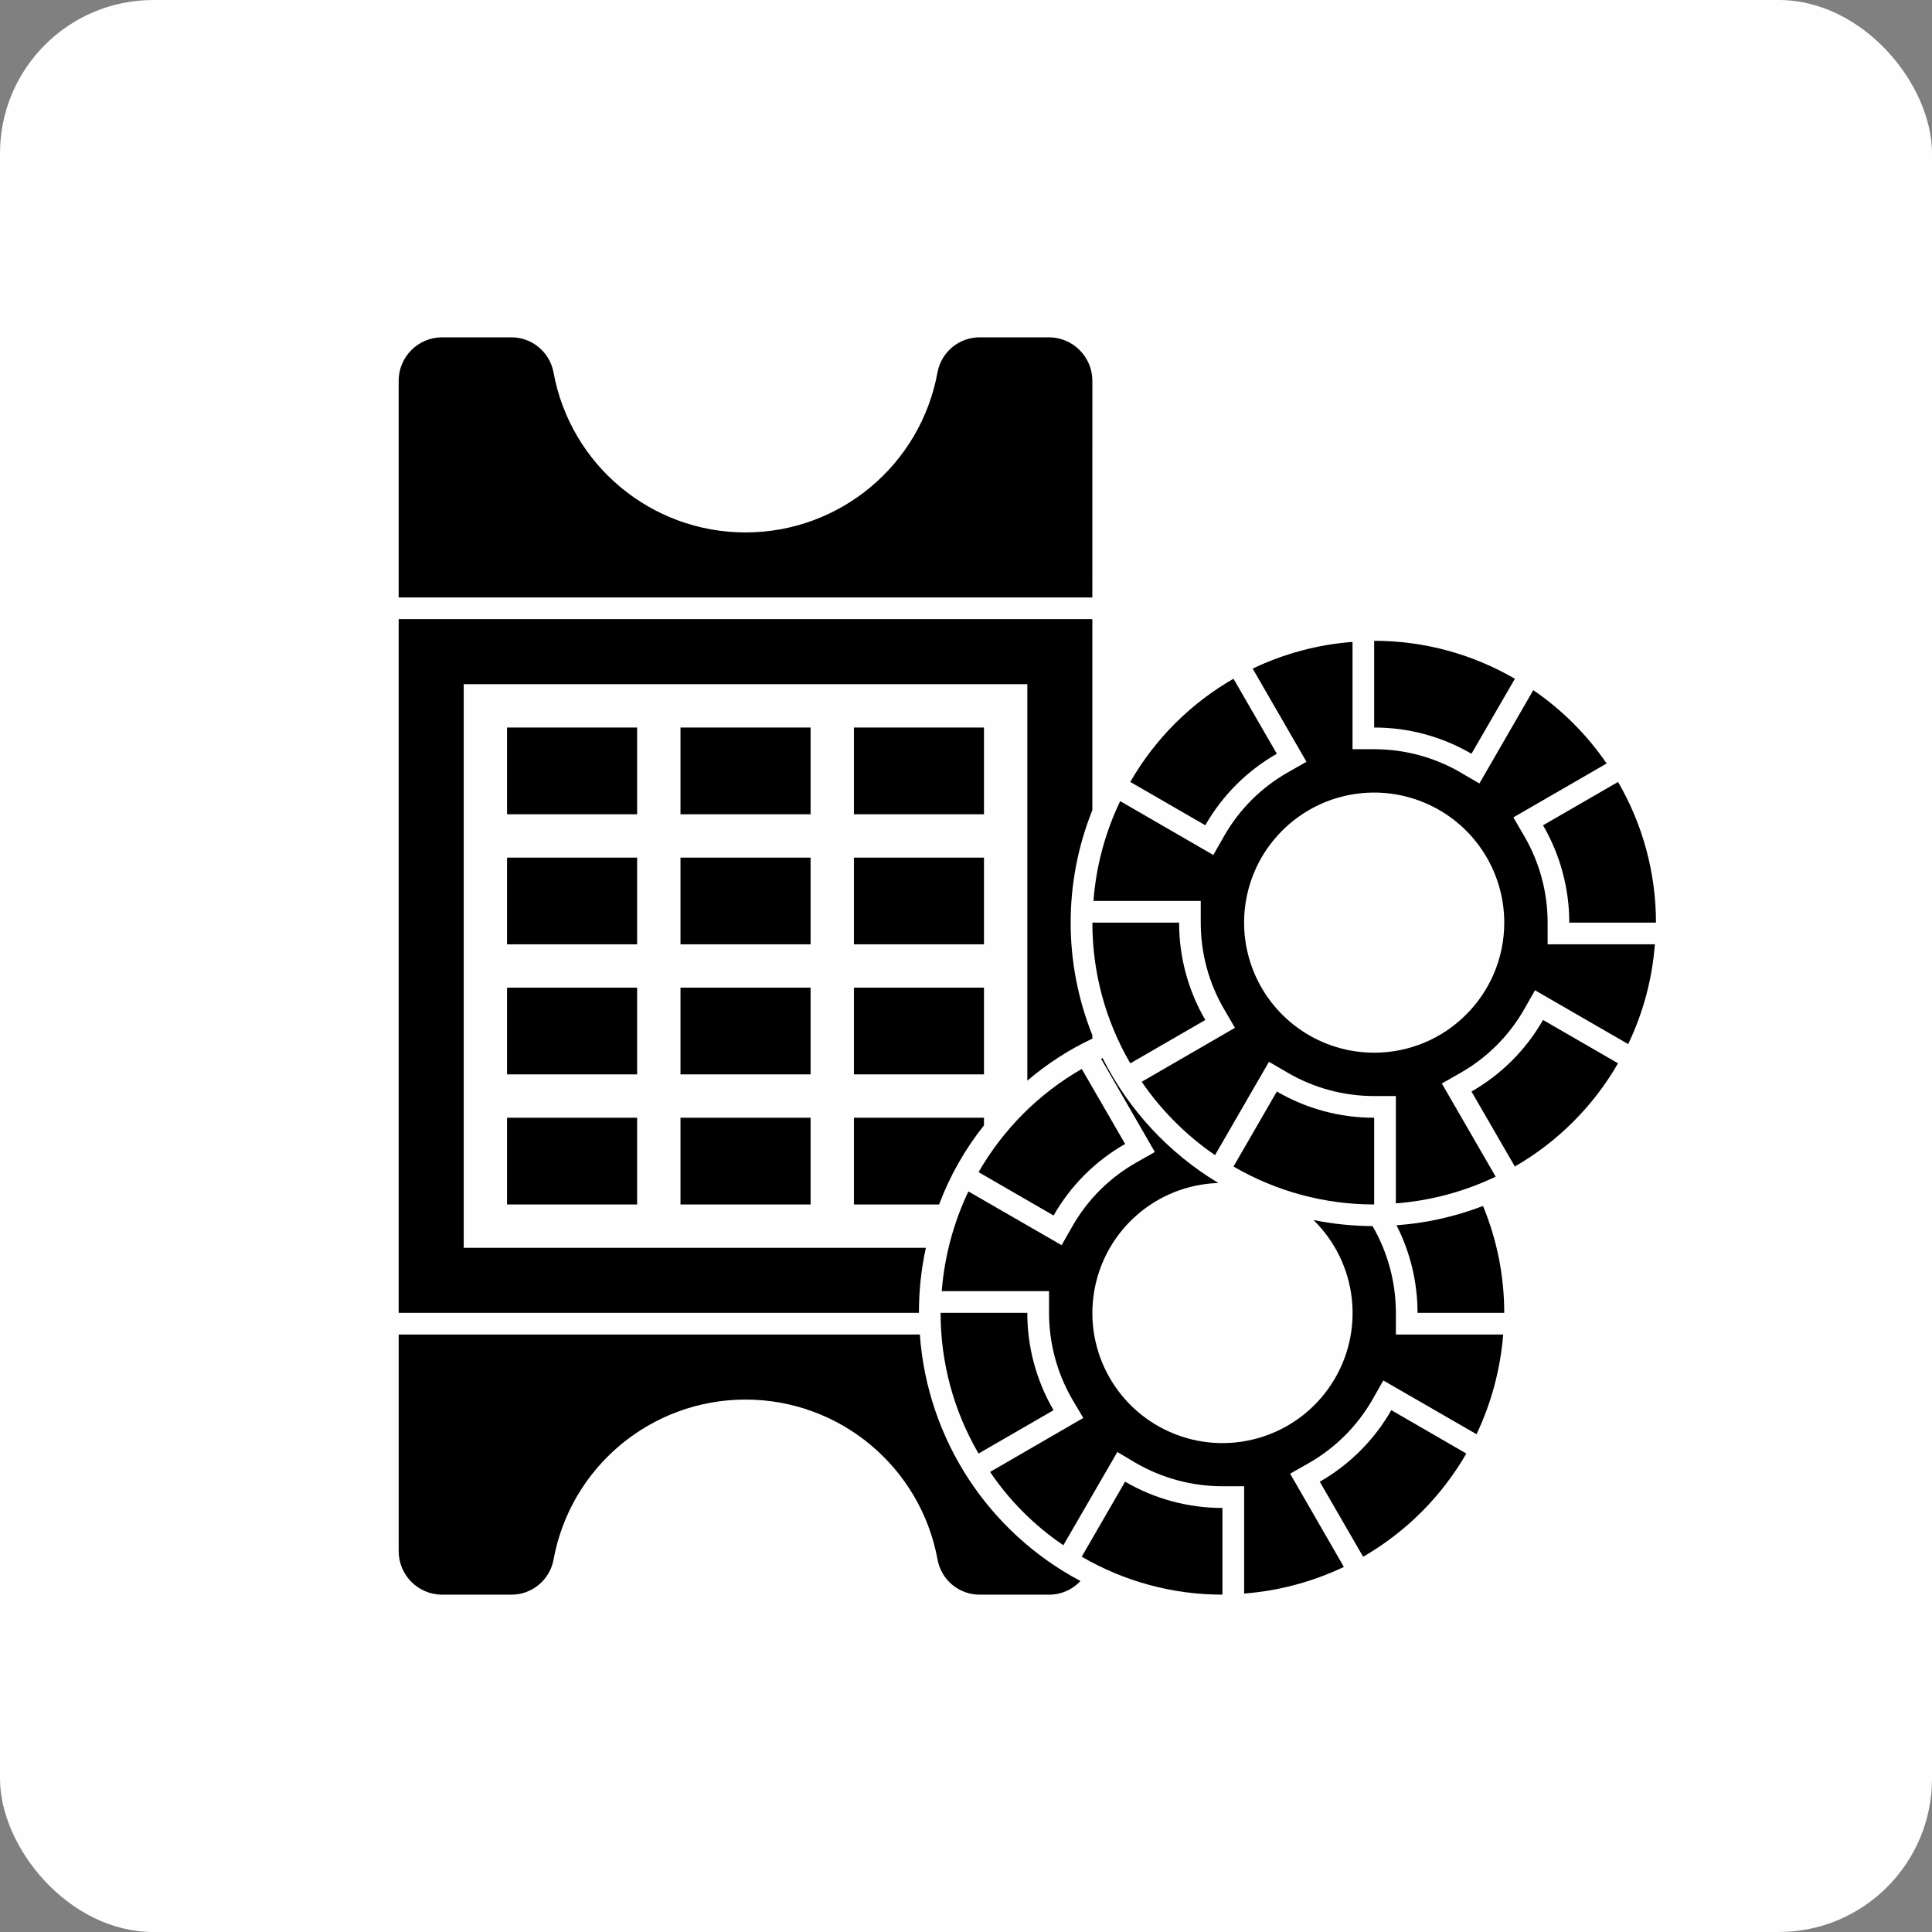
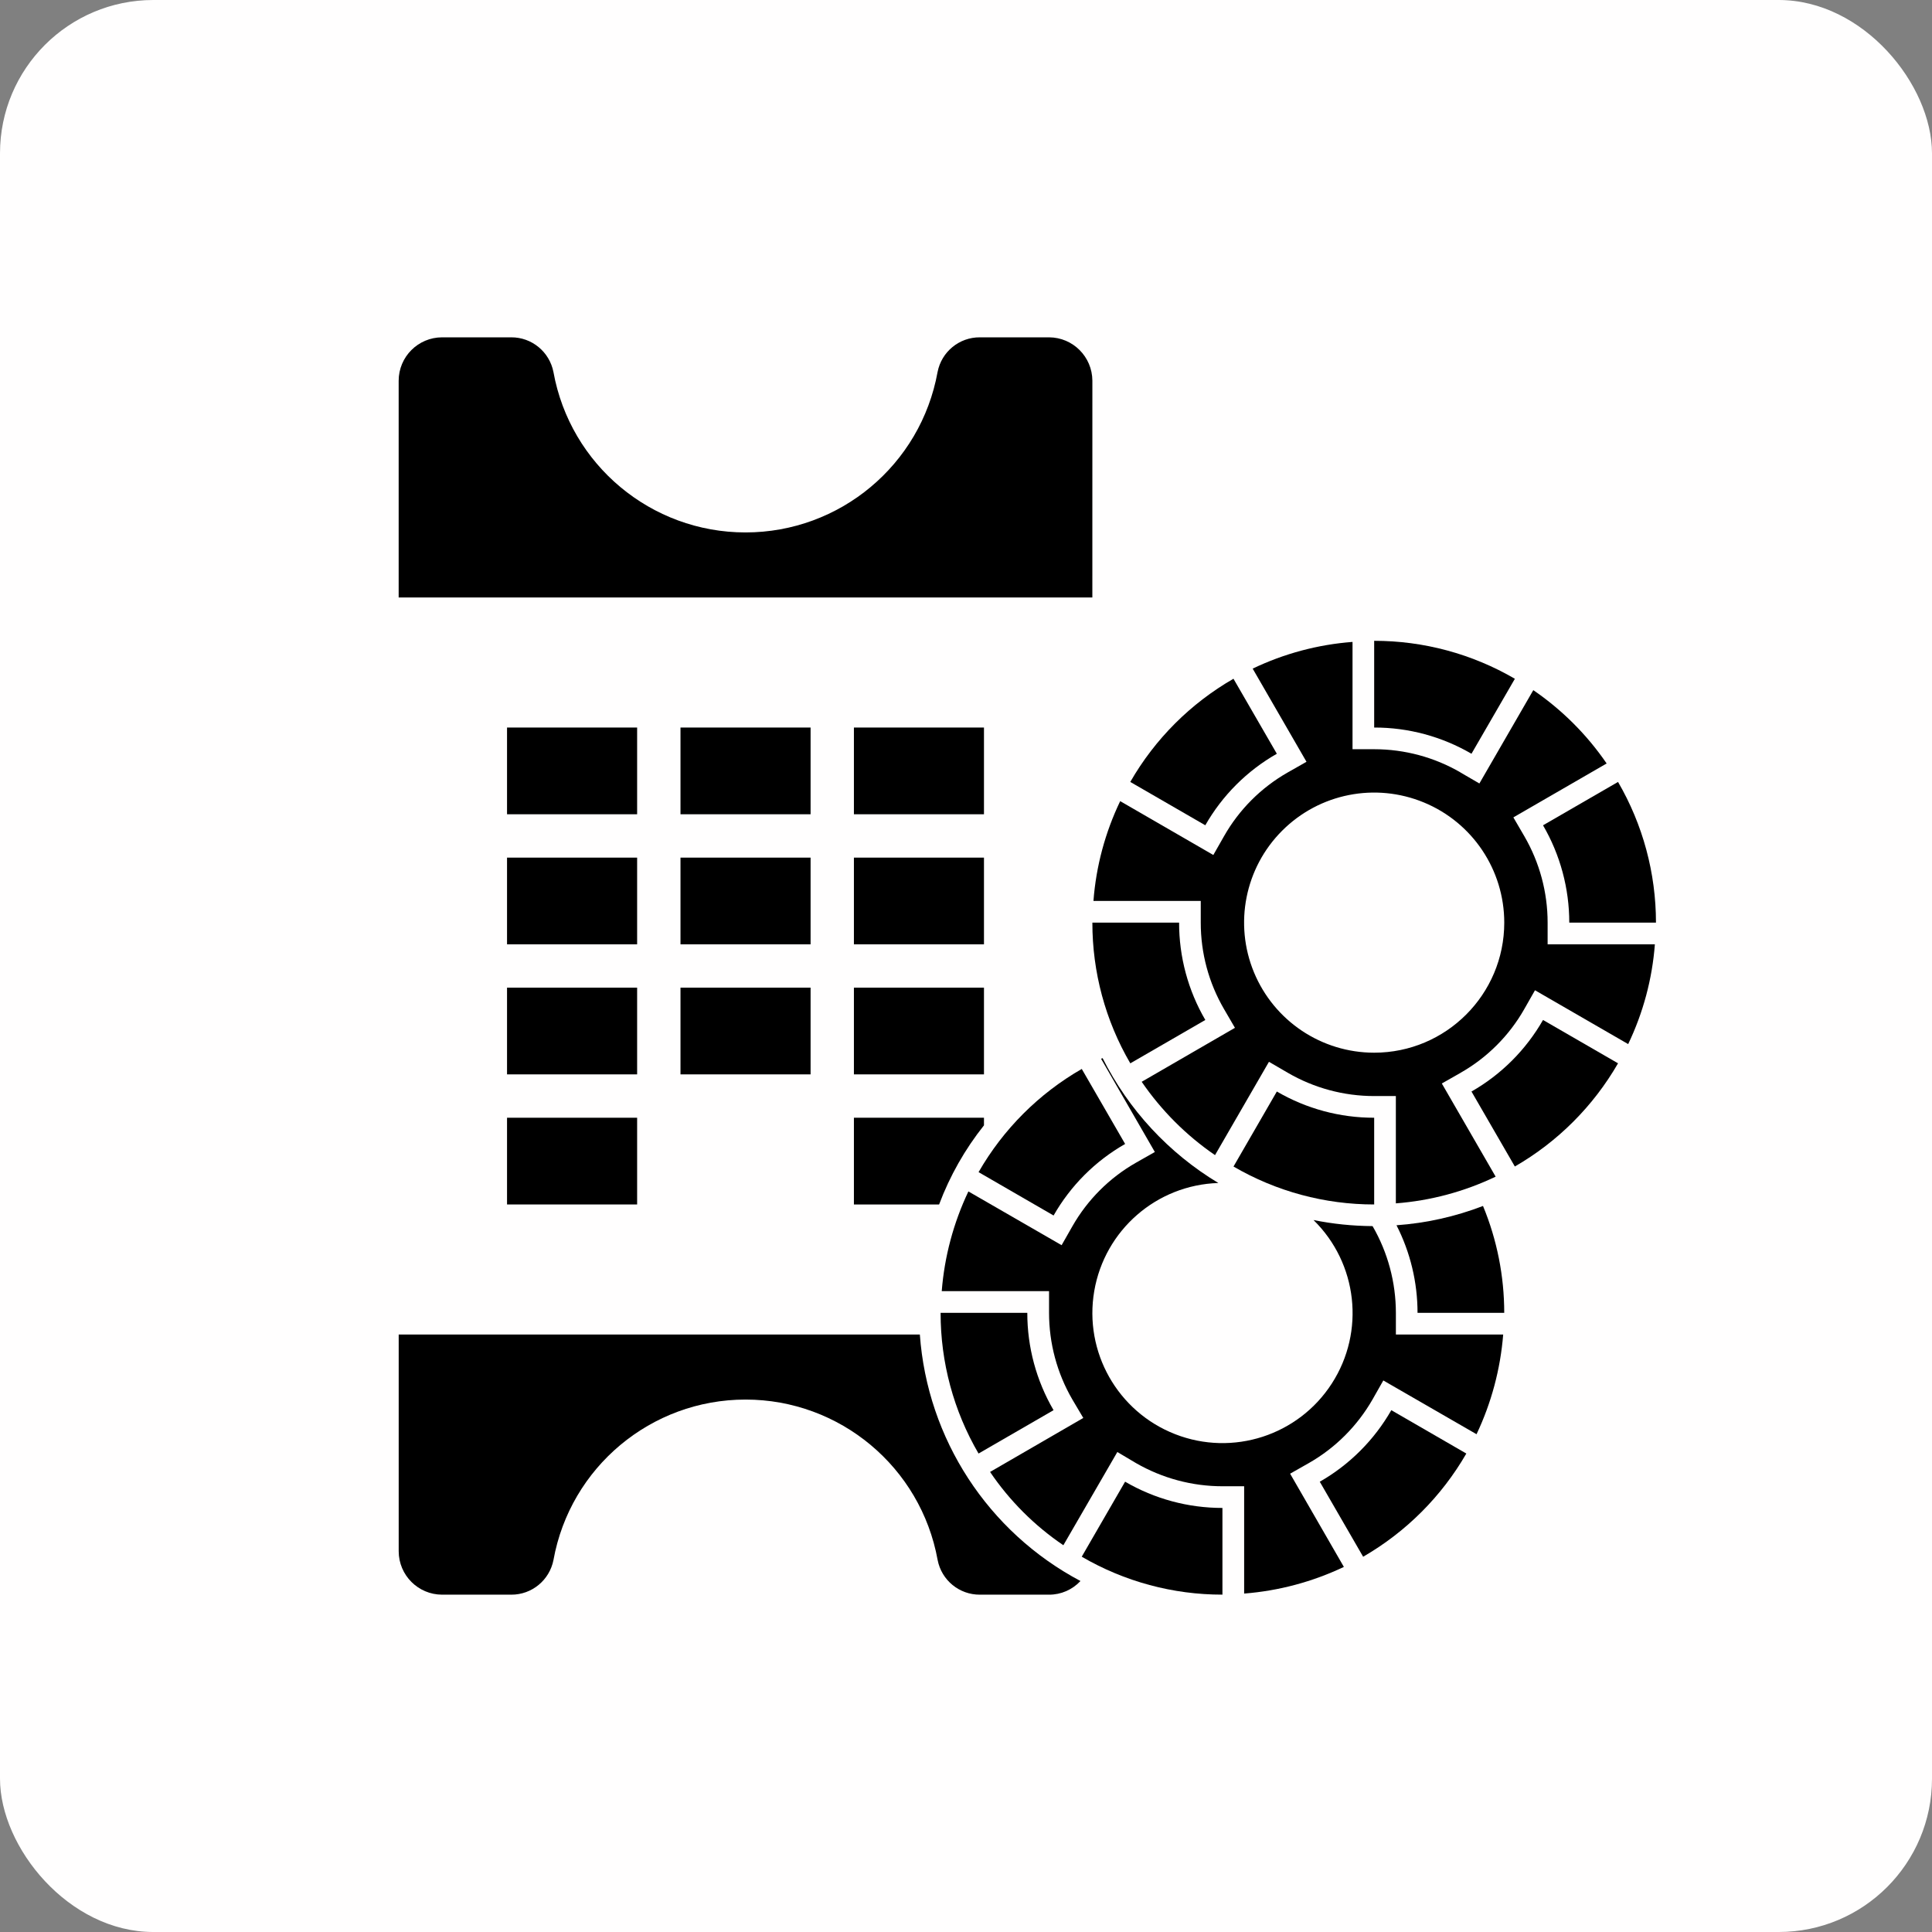
<svg xmlns="http://www.w3.org/2000/svg" width="63" height="63" viewBox="0 0 63 63" fill="none">
  <rect x="0" y="0" width="63" height="63" fill="#808080" stroke="none" />
  <rect width="63" height="63" rx="5" fill="#FFFEFE" />
  <path d="M35.621 12.414C35.617 11.634 34.986 11.002 34.207 11H31.952C31.279 10.996 30.701 11.472 30.573 12.131C30.024 15.16 27.387 17.362 24.31 17.362C21.232 17.362 18.595 15.16 18.047 12.131C17.918 11.472 17.34 10.996 16.669 11H14.414C13.633 11.002 13.002 11.634 13 12.414V19.483H35.62L35.621 12.414Z" fill="black" />
  <path d="M29.994 43.517H13.001V50.586C13.003 51.365 13.634 51.998 14.415 52H16.67C17.341 52.004 17.919 51.528 18.048 50.869C18.596 47.84 21.233 45.638 24.311 45.638C27.388 45.638 30.025 47.84 30.575 50.869C30.702 51.528 31.28 52.004 31.953 52H34.208C34.597 52.002 34.968 51.839 35.233 51.555C32.218 49.957 30.239 46.919 29.995 43.517L29.994 43.517Z" fill="black" />
  <path d="M22.19 32.206H26.432V35.034H22.19V32.206Z" fill="black" />
  <path d="M16.534 23.724H20.776V26.552H16.534V23.724Z" fill="black" />
-   <path d="M22.19 36.448H26.432V39.276H22.19V36.448Z" fill="black" />
  <path d="M22.19 27.966H26.432V30.793H22.19V27.966Z" fill="black" />
  <path d="M16.534 36.448H20.776V39.276H16.534V36.448Z" fill="black" />
  <path d="M16.534 27.966H20.776V30.793H16.534V27.966Z" fill="black" />
  <path d="M16.534 32.206H20.776V35.034H16.534V32.206Z" fill="black" />
  <path d="M27.845 32.206H32.086V35.034H27.845V32.206Z" fill="black" />
-   <path d="M30.191 40.69H15.121V22.31H33.5V35.239C34.141 34.69 34.855 34.228 35.62 33.868V33.755C34.677 31.399 34.677 28.773 35.62 26.417V20.189H13V42.81H29.965C29.964 42.096 30.039 41.386 30.191 40.69Z" fill="black" />
  <path d="M27.845 23.724H32.086V26.552H27.845V23.724Z" fill="black" />
  <path d="M27.845 27.966H32.086V30.793H27.845V27.966Z" fill="black" />
  <path d="M27.845 39.276H30.623C30.973 38.344 31.466 37.475 32.086 36.696V36.448H27.845V39.276Z" fill="black" />
  <path d="M22.19 23.724H26.432V26.552H22.19V23.724Z" fill="black" />
  <path d="M51.172 30.086H53.999C53.999 28.474 53.573 26.891 52.762 25.498L50.316 26.912C50.877 27.875 51.172 28.971 51.172 30.086Z" fill="black" />
  <path d="M49.398 22.134C48.005 21.322 46.422 20.895 44.81 20.896V23.724C45.925 23.722 47.019 24.017 47.983 24.579L49.398 22.134Z" fill="black" />
  <path d="M44.81 36.448C43.695 36.45 42.6 36.155 41.636 35.593L40.223 38.039C41.614 38.85 43.197 39.277 44.81 39.276L44.81 36.448Z" fill="black" />
  <path d="M47.983 35.593L49.397 38.038C50.795 37.233 51.956 36.071 52.762 34.673L50.316 33.26C49.76 34.232 48.955 35.038 47.983 35.593Z" fill="black" />
  <path d="M41.636 24.579L40.222 22.133C38.823 22.937 37.661 24.098 36.857 25.498L39.303 26.911C39.858 25.939 40.662 25.134 41.636 24.579Z" fill="black" />
  <path d="M50.466 30.086C50.466 29.096 50.204 28.124 49.706 27.267L49.349 26.654L52.392 24.895H52.39C51.749 23.959 50.938 23.148 49.999 22.505L48.241 25.548L47.627 25.191V25.189C46.772 24.692 45.8 24.431 44.81 24.431H44.104V20.932C42.972 21.018 41.87 21.313 40.848 21.803L42.603 24.841L41.985 25.192C41.122 25.685 40.408 26.399 39.917 27.262L39.565 27.88L36.528 26.124C36.038 27.145 35.741 28.25 35.656 29.379H39.155V30.086C39.154 31.076 39.415 32.047 39.913 32.903L40.27 33.516L37.229 35.276C37.872 36.213 38.682 37.024 39.62 37.667L41.379 34.624L41.992 34.981C42.847 35.479 43.819 35.741 44.81 35.741H45.517V39.24C46.647 39.154 47.749 38.858 48.771 38.369L47.016 35.331L47.635 34.979V34.978C48.497 34.486 49.211 33.772 49.702 32.91L50.054 32.291L53.092 34.046V34.048C53.581 33.027 53.878 31.922 53.963 30.793H50.466L50.466 30.086ZM44.81 34.327C43.094 34.327 41.548 33.293 40.891 31.708C40.235 30.125 40.597 28.299 41.81 27.087C43.024 25.873 44.847 25.511 46.433 26.168C48.018 26.823 49.052 28.37 49.052 30.086C49.052 32.427 47.152 34.327 44.81 34.327Z" fill="black" />
  <path d="M36.858 34.674L39.304 33.26C38.742 32.297 38.447 31.201 38.449 30.086H35.621C35.619 31.698 36.045 33.281 36.858 34.674Z" fill="black" />
  <path d="M45.538 39.954C45.989 40.837 46.224 41.816 46.224 42.81H49.051C49.051 41.613 48.816 40.429 48.359 39.325C47.454 39.673 46.503 39.885 45.538 39.954Z" fill="black" />
  <path d="M35.274 50.762C36.665 51.573 38.249 52.001 39.862 51.999V49.172C38.747 49.173 37.651 48.878 36.688 48.316L35.274 50.762Z" fill="black" />
  <path d="M43.036 48.317L44.45 50.763C45.848 49.957 47.009 48.795 47.815 47.398L45.369 45.984C44.812 46.956 44.008 47.762 43.036 48.317Z" fill="black" />
  <path d="M36.689 37.303L35.275 34.857C33.875 35.661 32.714 36.822 31.91 38.222L34.356 39.636C34.911 38.663 35.715 37.858 36.689 37.303Z" fill="black" />
  <path d="M45.518 42.81C45.517 41.82 45.257 40.846 44.762 39.989L44.755 39.982C44.108 39.977 43.465 39.912 42.832 39.784C44.271 41.195 44.522 43.423 43.428 45.116C42.336 46.809 40.201 47.5 38.324 46.768C36.446 46.037 35.341 44.086 35.682 42.099C36.023 40.113 37.714 38.639 39.729 38.576C38.11 37.602 36.801 36.19 35.954 34.504C35.94 34.511 35.919 34.518 35.905 34.525L37.658 37.565L37.036 37.918C36.175 38.41 35.463 39.123 34.972 39.982L34.618 40.604L31.578 38.851C31.093 39.873 30.797 40.975 30.709 42.103H34.208V42.81C34.208 43.8 34.468 44.773 34.965 45.63L35.325 46.238L32.285 47.998C32.922 48.939 33.733 49.75 34.675 50.388L36.435 47.348L37.043 47.709C37.9 48.203 38.872 48.465 39.863 48.465H40.57V51.964C41.698 51.876 42.799 51.581 43.822 51.095L42.069 48.055L42.691 47.702C43.55 47.21 44.262 46.496 44.755 45.637L45.108 45.015L48.148 46.768C48.632 45.747 48.927 44.644 49.017 43.517H45.518L45.518 42.81Z" fill="black" />
  <path d="M33.499 42.81H30.672C30.67 44.422 31.096 46.005 31.909 47.398L34.355 45.984C33.793 45.021 33.498 43.925 33.499 42.81Z" fill="black" />
</svg>